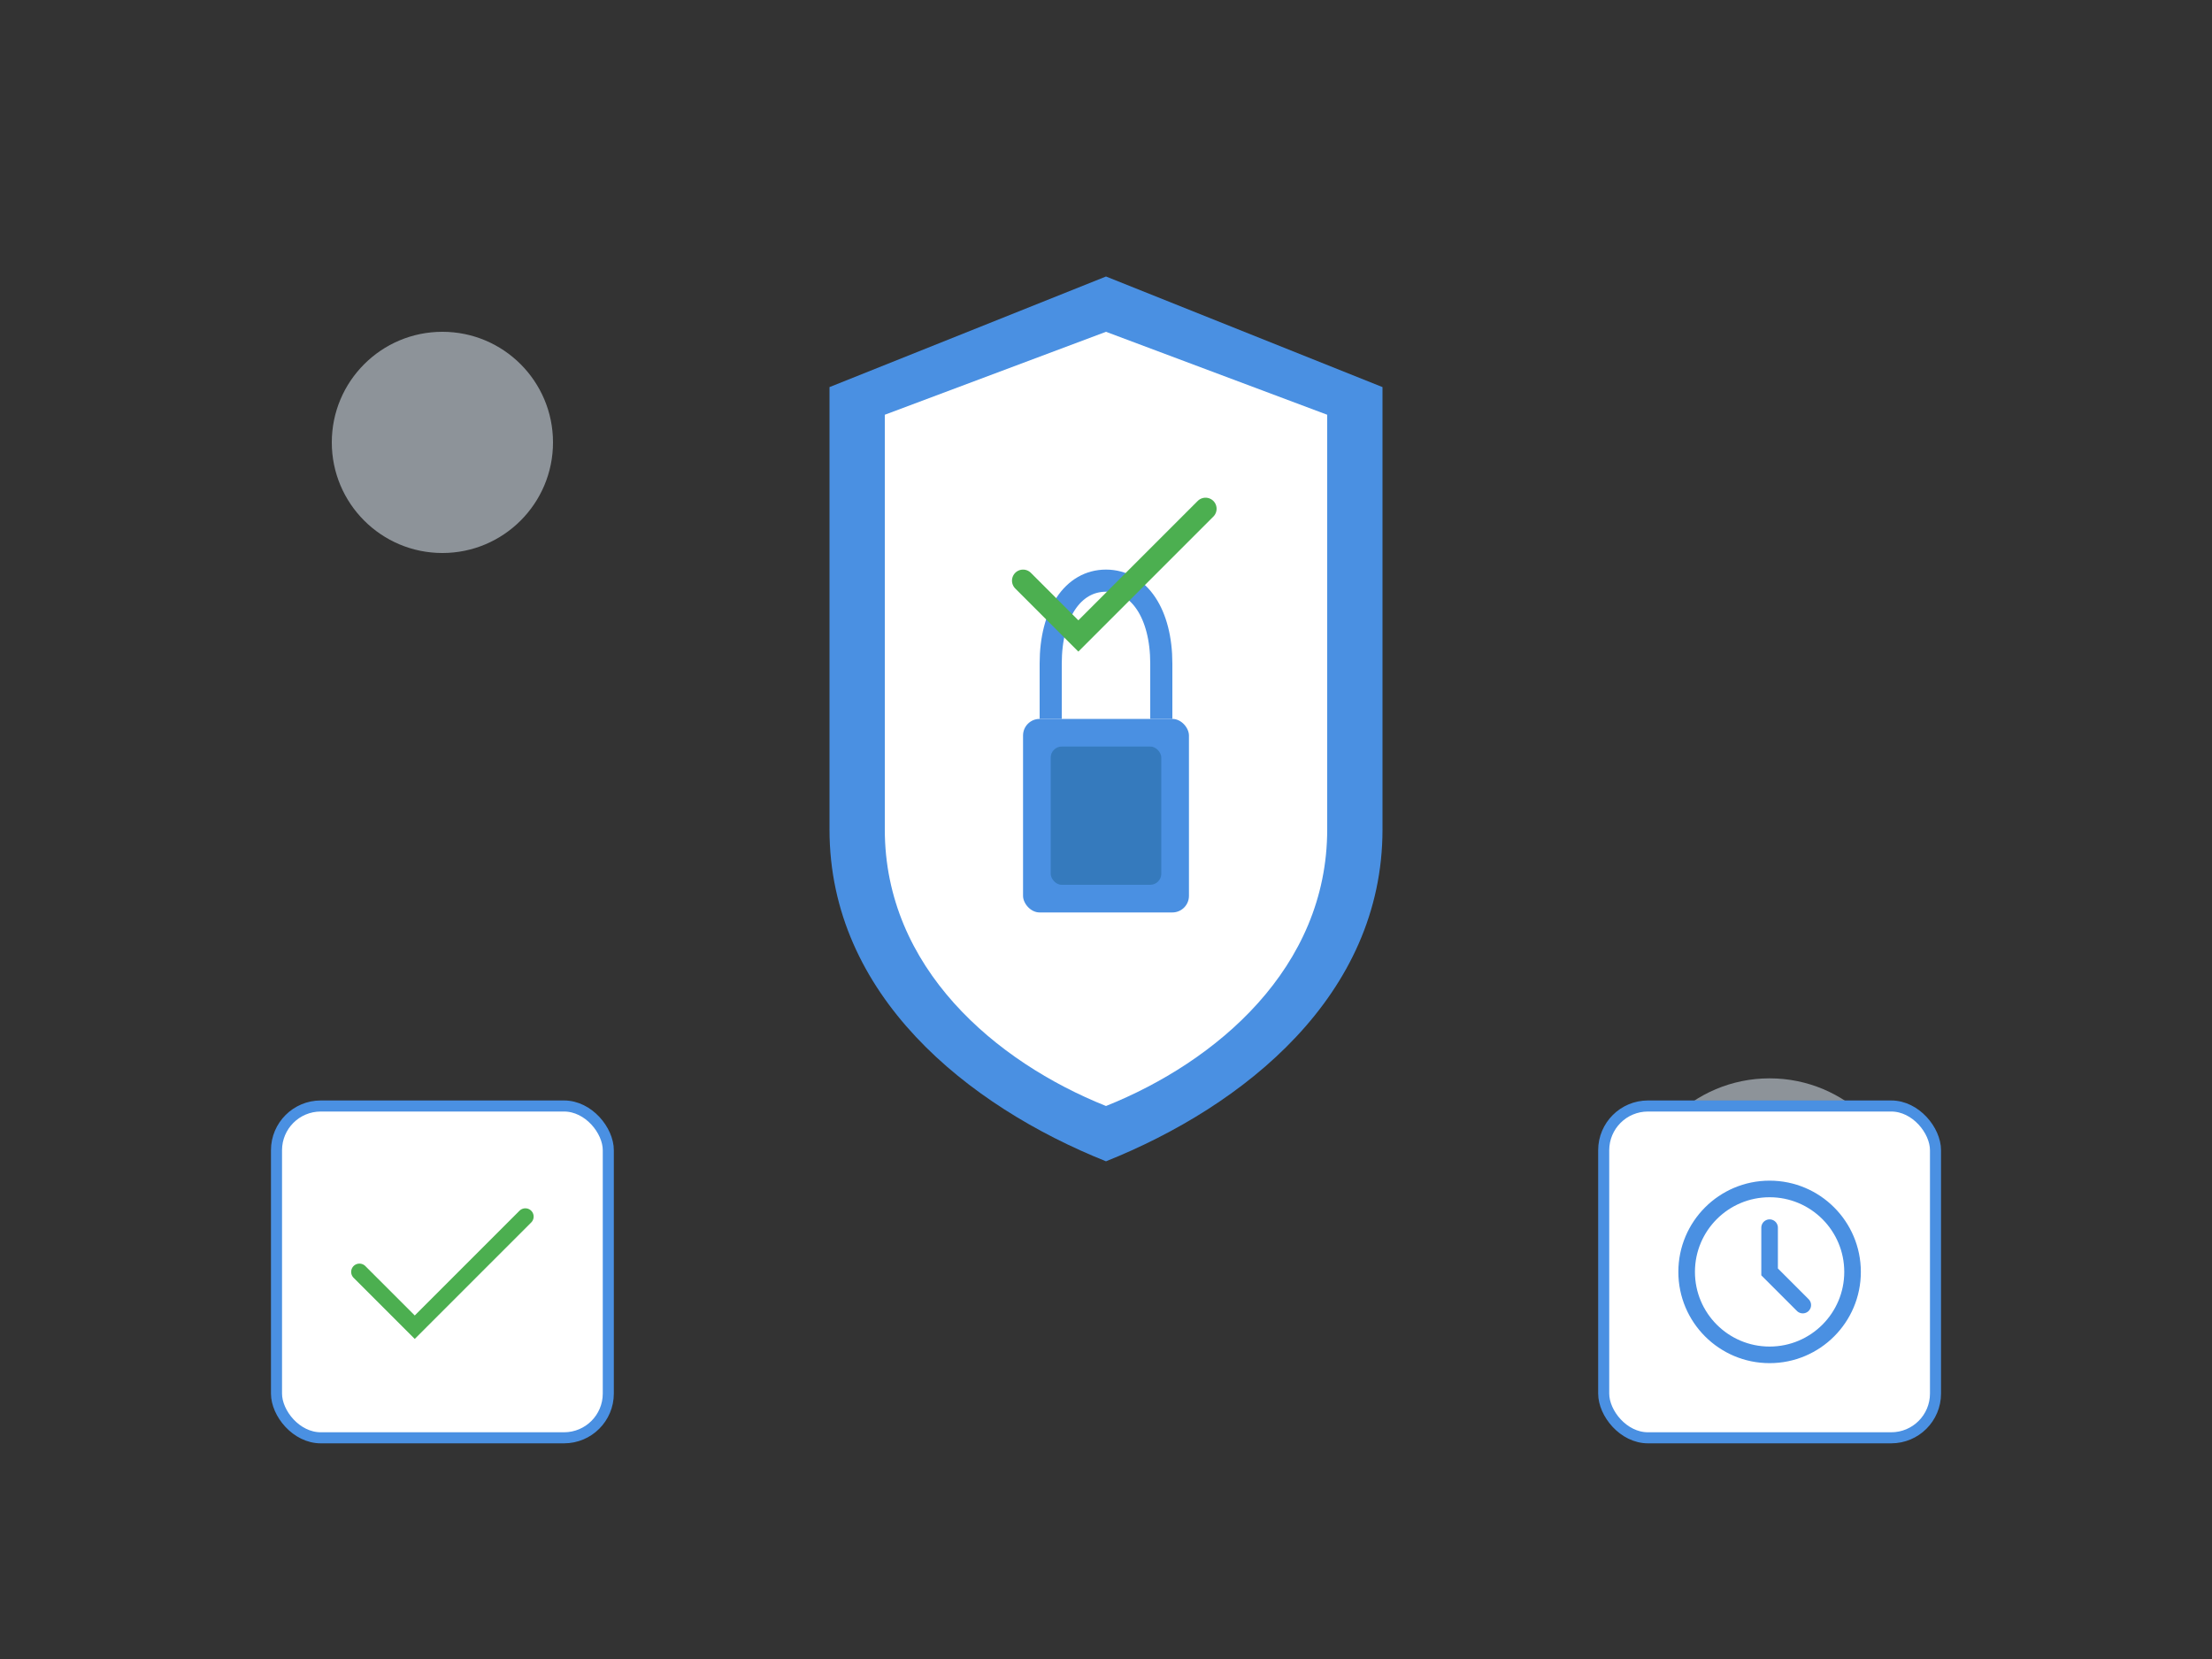
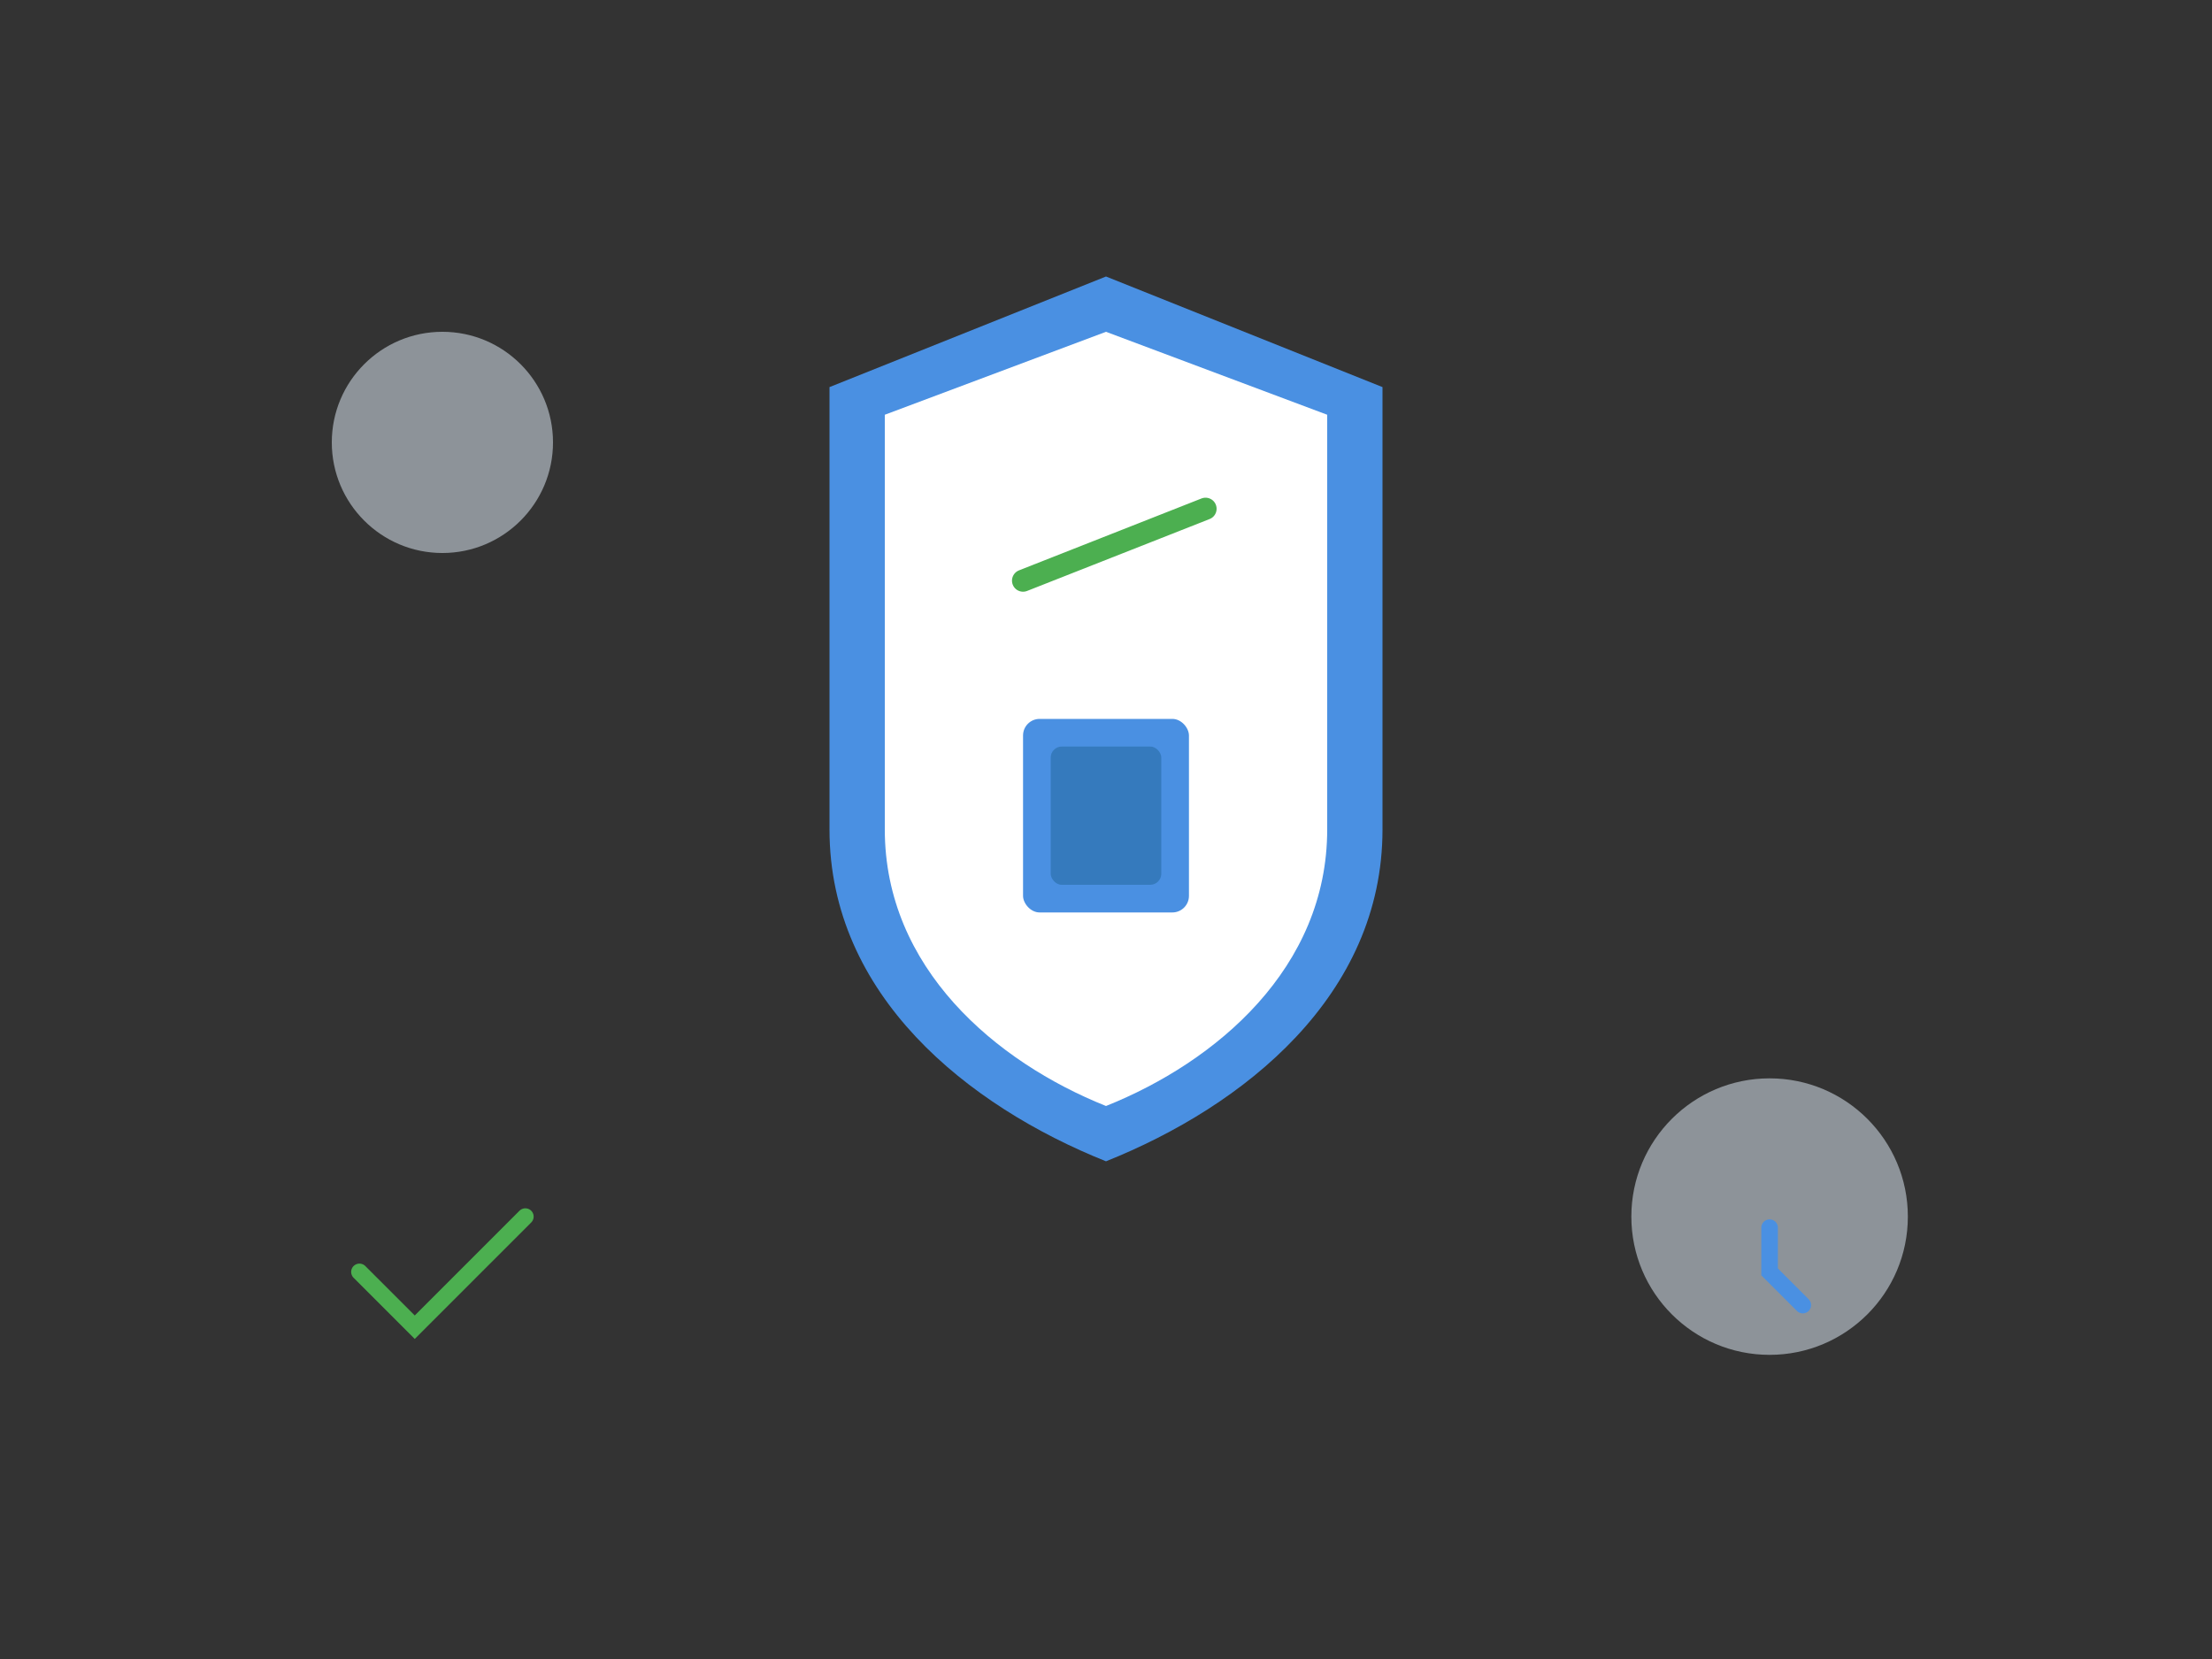
<svg xmlns="http://www.w3.org/2000/svg" width="400" height="300" viewBox="0 0 400 300" fill="none">
  <rect x="0" y="0" width="400" height="300" fill="#333333" stroke="none" />
  <g transform="translate(150, 50)">
    <path d="M50 0 L100 20 L100 100 C100 130 75 150 50 160 C25 150 0 130 0 100 L0 20 Z" fill="#4A90E2" />
    <path d="M50 10 L90 25 L90 100 C90 125 70 142 50 150 C30 142 10 125 10 100 L10 25 Z" fill="#fff" />
    <rect x="35" y="80" width="30" height="35" rx="3" fill="#4A90E2" />
    <rect x="40" y="85" width="20" height="25" rx="2" fill="#357ABD" />
-     <path d="M40 80 L40 70 C40 61 44 55 50 55 C56 55 60 61 60 70 L60 80" stroke="#4A90E2" stroke-width="4" fill="none" />
-     <path d="M35 55 L45 65 L68 42" stroke="#4CAF50" stroke-width="4" fill="none" stroke-linecap="round" />
+     <path d="M35 55 L68 42" stroke="#4CAF50" stroke-width="4" fill="none" stroke-linecap="round" />
  </g>
  <circle cx="80" cy="80" r="20" fill="#E8F4FF" opacity="0.5" />
  <circle cx="320" cy="220" r="25" fill="#E8F4FF" opacity="0.5" />
  <g transform="translate(50, 200)">
-     <rect width="60" height="60" rx="8" fill="#fff" stroke="#4A90E2" stroke-width="2" />
    <path d="M15 30 L25 40 L45 20" stroke="#4CAF50" stroke-width="3" fill="none" stroke-linecap="round" />
  </g>
  <g transform="translate(290, 200)">
-     <rect width="60" height="60" rx="8" fill="#fff" stroke="#4A90E2" stroke-width="2" />
-     <circle cx="30" cy="30" r="15" stroke="#4A90E2" stroke-width="3" fill="none" />
    <path d="M30 22 L30 30 L36 36" stroke="#4A90E2" stroke-width="3" fill="none" stroke-linecap="round" />
  </g>
</svg>